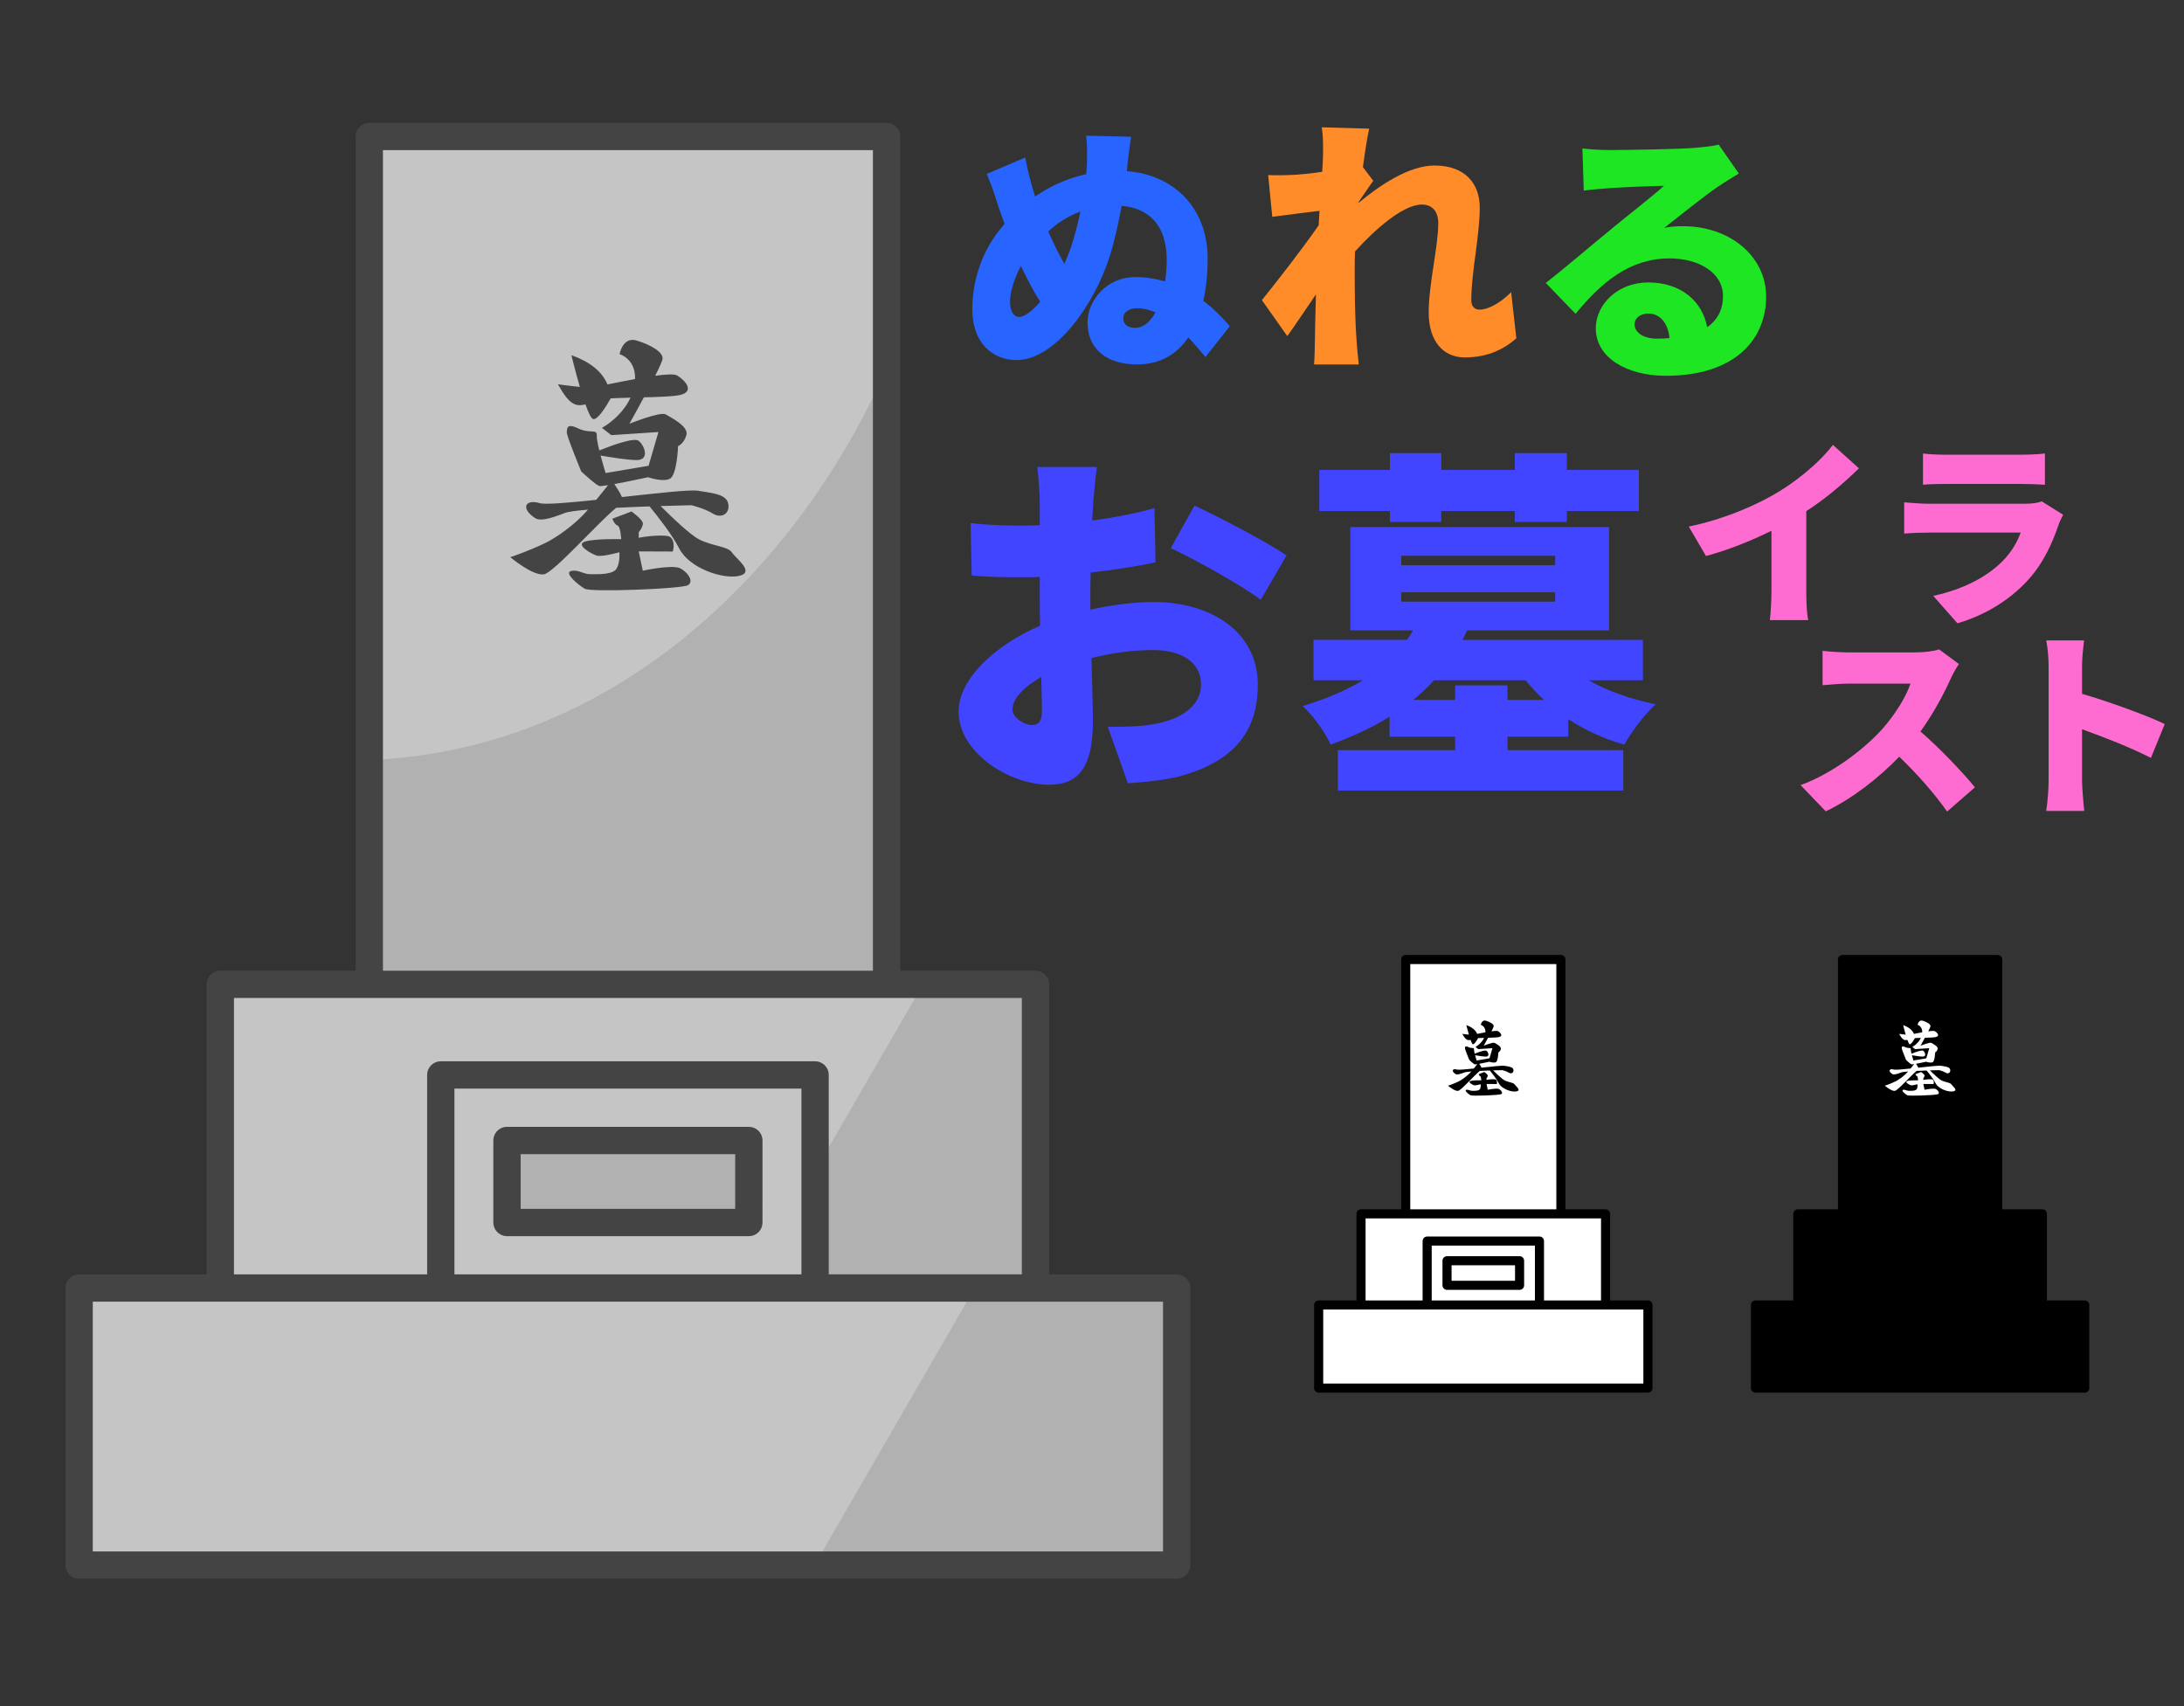
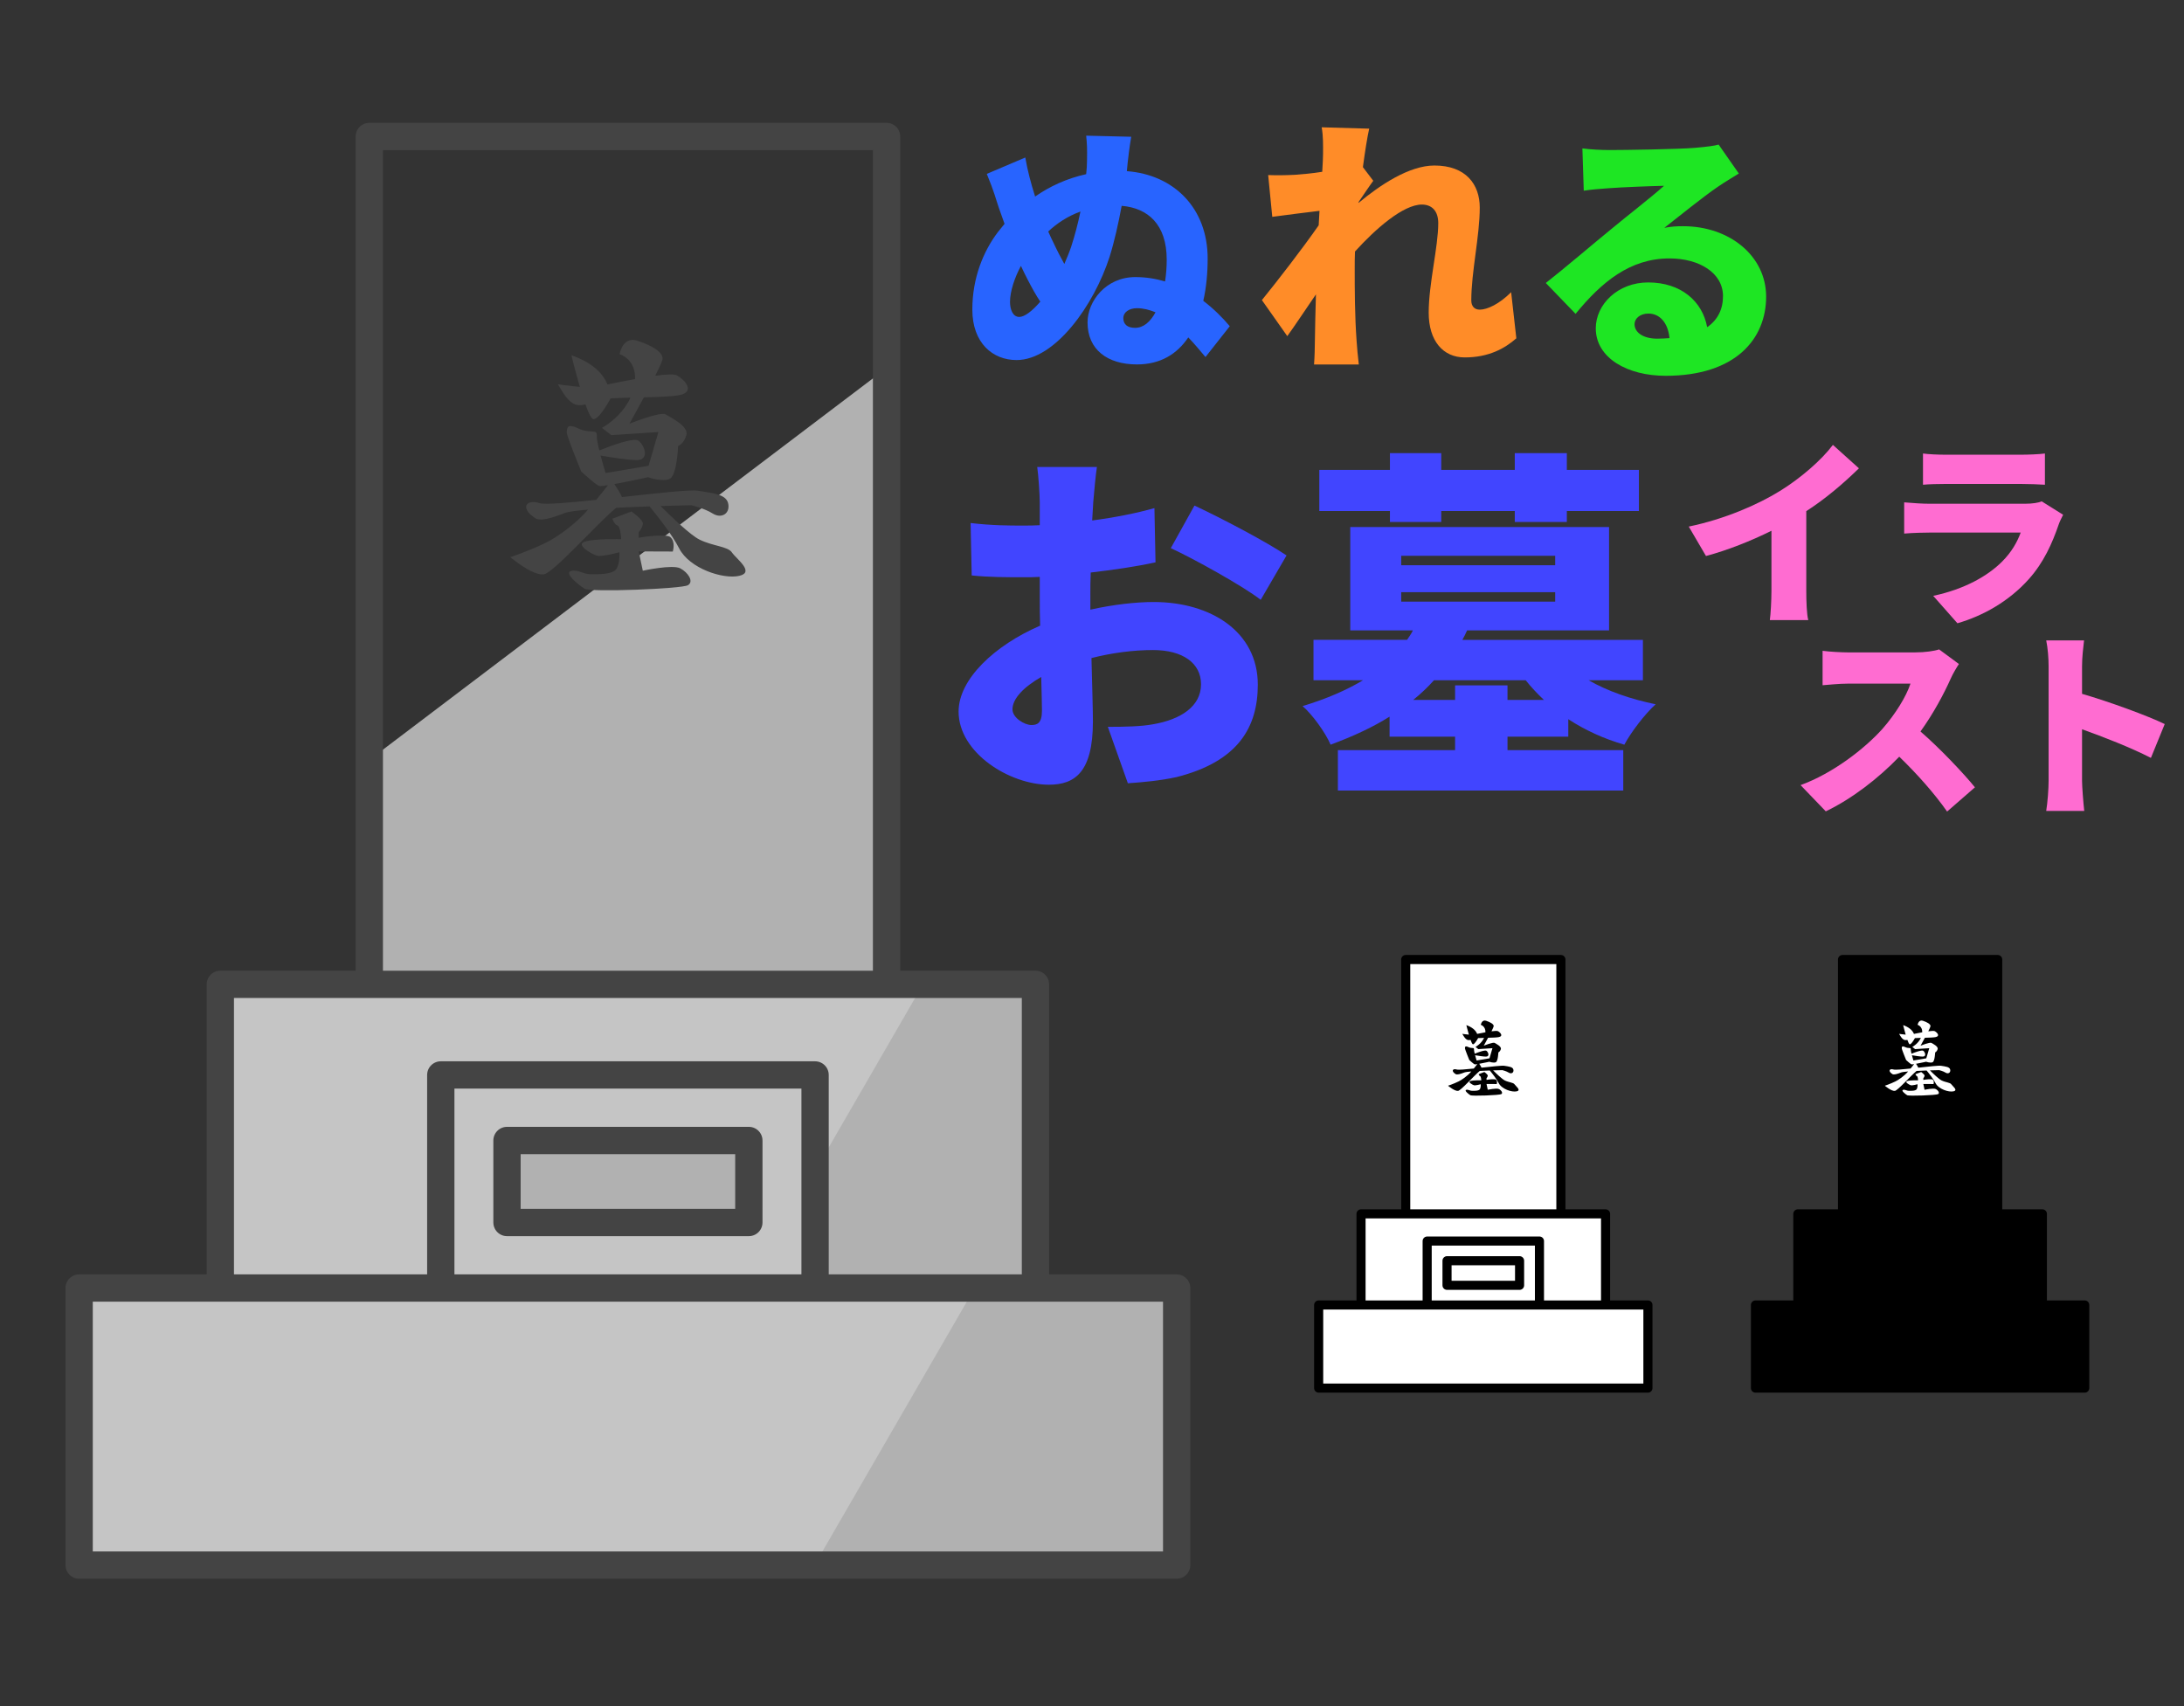
<svg xmlns="http://www.w3.org/2000/svg" id="svg130" version="1.1" style="overflow:visible" viewBox="-240 -187 480 375" height="1500px" width="1920px">
  <rect x="-240" y="-187" width="480" height="375" fill="#333333" stroke="none" />
  <defs id="defs134" />
  <rect id="rect2" fill-opacity="0" fill="rgb(0,0,0)" height="375" width="480" y="-187" x="-240" />
  <svg id="svg30" version="1.1" y="-250" x="-352" viewBox="-250 -250 500 500" height="500" width="500" style="overflow:visible">
    <g style="fill:#ffffff;stroke-linejoin:round" id="g28">
      <path style="fill:#b1b1b1;fill-opacity:1;stroke:none;stroke-linecap:butt;stroke-linejoin:round" id="path4" d="M 56.848,-106.101 -56.837,-19.956 V 59.359 H 56.848 Z" />
-       <path style="fill:#c5c5c5;fill-opacity:1;stroke:none;stroke-linecap:butt;stroke-linejoin:round" id="path6" d="m -56.836,-157 v 137.049 c 55.214,-2.187 95.128,-43.749 113.685,-86.145 v -50.901 h -113.685 z" />
      <path style="fill:none;stroke:#444444;stroke-width:6;stroke-linecap:butt;stroke-linejoin:round;stroke-opacity:1" id="path8" d="m -56.836,-157 h 113.685 V 59.361 h -113.685 z" />
      <path style="fill:#b1b1b1;fill-opacity:1;stroke:none;stroke-linecap:butt;stroke-linejoin:round" id="path10" d="m 64.866,29.358 -23.452,26.661 -17.417,44.05 h 65.593 V 29.358 Z" />
      <path style="fill:#c5c5c5;fill-opacity:1;stroke:none;stroke-linecap:butt;stroke-linejoin:round" id="path12" d="m -89.578,29.358 154.432,-9.9e-4 -40.869,70.711 -113.564,6.5e-4 z" />
      <path style="fill:none;stroke:#444444;stroke-width:6;stroke-linecap:butt;stroke-linejoin:round;stroke-opacity:1" id="path14" d="M -89.578,29.358 H 89.577 v 70.711 H -89.578 Z" />
      <path style="fill:#c5c5c5;fill-opacity:1;stroke:#444444;stroke-width:6;stroke-linecap:butt;stroke-linejoin:round;stroke-opacity:1" id="path16" d="M -41.124,49.272 H 41.138 V 109.311 H -41.124 Z" />
      <path style="fill:#b1b1b1;fill-opacity:1;stroke:#444444;stroke-width:6;stroke-linecap:butt;stroke-linejoin:round;stroke-opacity:1" id="path18" d="m -26.572,63.677 v 18.024 h 53.153 V 63.677 Z" />
      <path style="fill:#b1b1b1;fill-opacity:1;stroke:none;stroke-linecap:butt;stroke-linejoin:round" id="path20" d="m 76.223,96.107 -36.849,20.04 1.652,40.853 h 79.591 V 96.107 Z" />
      <path style="fill:#c5c5c5;fill-opacity:1;stroke:none;stroke-linecap:butt;stroke-linejoin:round" id="path22" d="m -120.607,96.107 h 196.83 l -35.204,60.892 -161.624,8.6e-4 z" />
      <path style="fill:none;stroke:#444444;stroke-width:6;stroke-linecap:butt;stroke-linejoin:round;stroke-opacity:1" id="path24" d="m -120.607,96.107 h 241.215 v 60.893 h -241.215 z" />
      <path style="fill:#444444;fill-opacity:1;stroke:none;stroke-linecap:butt;stroke-linejoin:round" id="path26" d="m 1.083,-112.293 c -2.37,-0.033 -2.912,3.136 -2.912,3.136 0,0 3.557,1.006 3.404,5.474 -2.159,0.395 -4.318,0.832 -6.071,1.182 -1.193,-2.908 -3.924,-5.002 -7.92,-6.428 0,0 0.838,3.476 1.859,6.969 -2.213,-0.198 -4.819,-0.579 -4.819,-0.579 2.424,4.356 3.785,4.995 6.042,4.422 0.638,1.795 1.252,3.12 1.699,3.224 0.982,0.227 2.762,-2.606 3.851,-4.541 1.228,-0.075 2.748,-0.121 4.354,-0.161 -2.008,4.38 -6.269,6.642 -6.269,6.642 l 2.049,1.598 10.358,-0.685 -2.163,7.418 -9.448,1.598 c 0,0 -0.575,-1.861 -1.099,-3.847 2.343,0.406 6.056,0.994 7.929,0.994 2.846,0 1.821,-3.081 0.455,-4.222 -0.982,-0.82 -5.947,1.008 -8.671,2.103 -0.336,-1.376 -0.591,-2.654 -0.549,-3.245 0.114,-1.598 -1.48,-0.342 -4.098,-1.598 -2.618,-1.255 -2.39,0.114 -2.504,0.799 -0.114,0.685 3.187,8.673 3.187,8.673 0,0 3.187,2.967 3.984,3.195 0.192,0.055 0.919,-0.031 1.902,-0.19 -0.612,0.778 -1.518,1.916 -2.599,3.227 -6.011,0.635 -11.19,1.086 -12.394,0.729 -3.382,-1.003 -4.257,1.34 -0.797,3.424 1.138,0.456 3.073,0 6.261,-1.255 0.74,-0.291 2.648,-0.539 5.129,-0.749 -2.981,3.493 -7.234,6.285 -9.264,7.274 -3.984,1.94 -7.817,3.175 -7.817,3.175 0,0 4.862,4.118 7.366,3.776 2.119,-0.29 11.834,-11.299 15.903,-14.625 2.454,-0.126 4.986,-0.228 7.336,-0.309 1.844,2.237 4.958,6.198 6.503,9.218 2.277,4.451 9.676,6.847 13.204,6.048 3.529,-0.799 -0.683,-3.766 -1.594,-5.135 -0.911,-1.369 -4.212,-1.369 -7.171,-2.853 -1.956,-0.981 -5.992,-4.845 -8.51,-7.357 3.908,-0.12 6.802,-0.174 6.802,-0.174 0,0 2.846,0.685 4.667,1.826 1.821,1.141 3.756,0.114 3.415,-2.054 -0.341,-2.168 -3.187,-2.396 -6.716,-2.967 -1.697,-0.274 -9.102,0.558 -16.657,1.395 -0.404,-0.903 -1.153,-2.077 -1.675,-2.855 3.156,-0.578 7.404,-1.507 7.404,-1.507 0,0 3.187,1.141 4.781,0.342 1.594,-0.799 1.821,-7.189 1.821,-7.189 0,0 1.252,-0.456 1.821,-2.396 0.569,-1.94 -3.415,-3.88 -4.553,-4.565 -1.138,-0.685 -7.968,2.054 -7.968,2.054 0,0 1.528,-2.725 3.184,-5.802 3.17,-0.078 6.233,-0.181 7.744,-0.474 3.529,-0.685 1.48,-3.195 -0.455,-4.337 -0.599,-0.353 -2.464,-0.247 -4.806,0.071 0.915,-1.819 1.585,-3.28 1.619,-3.723 0.114,-1.484 -2.39,-2.967 -5.578,-3.994 -0.349,-0.112 -0.667,-0.165 -0.958,-0.169 z m -0.294,37.714 -4.212,1.598 c 0,0 0.455,1.255 1.138,1.484 0.683,0.228 0.814,3.006 0.814,3.006 0,0 -5.823,-0.154 -7.985,0.531 -2.163,0.685 1.48,2.739 2.618,3.081 1.138,0.342 4.968,-0.74 4.968,-0.74 0,0 0.189,2.223 -0.608,3.593 -0.797,1.369 -4.155,1.239 -5.748,1.239 -1.594,0 -2.846,-1.141 -4.326,-0.685 -1.48,0.456 1.707,3.081 3.073,3.88 1.366,0.799 21.308,0.017 22.675,-0.782 1.366,-0.799 0.035,-2.786 -1.673,-3.699 -1.707,-0.913 -8.246,0.514 -8.246,0.514 l -0.895,-4.243 7.485,0.028 c 0,0 0.683,-2.168 -0.569,-3.195 -0.793,-0.651 -5.771,-0.129 -6.915,0.186 v -1.231 c 0,0 0.797,-0.913 0.911,-1.826 0.114,-0.913 -2.504,-2.739 -2.504,-2.739 z" />
    </g>
  </svg>
  <svg id="svg36" version="1.1" y="-109" x="-29" viewBox="0 0 500 500" height="500" width="500" style="overflow:visible">
    <g id="g34" transform="scale(0.3)" style="font-style:normal;font-weight:900;font-size:200px;font-family:'Noto Sans JP Black';fill:#2864ff;fill-opacity:1;stroke:#000000;stroke-width:0;stroke-linecap:round;stroke-linejoin:round;stroke-opacity:0">
      <g id="text32" style="" aria-label="ぬ">
        <path id="path138" style="" d="m 128.2,-19.8 c -5.6,0 -8.6,-2.6 -8.6,-7.2 0,-4 4,-7.2 10,-7.2 4.6,0 9.2,1.2 13.6,3 -3.8,7 -8.8,11.4 -15,11.4 z m -84.8,-8 c -4.8,0 -6.8,-5.6 -6.8,-11 0,-7.8 3.4,-17.8 8,-26.4 1.6,3.4 3.2,6.8 4.8,9.8 3.4,6.6 6.4,12 9.4,16.4 -6,7 -11.6,11.2 -15.4,11.2 z M 88.2,-105 c -1.8,8.8 -4.2,17.8 -6.8,25.8 -1.4,4.2 -3.2,8.4 -5,12.6 -2.4,-4.4 -5,-9.2 -7.6,-14.8 -1.4,-2.8 -2.8,-5.8 -4.2,-9 6.4,-6 14.2,-11.2 23.6,-14.6 z m 109.4,84 c -5.2,-6.2 -11.8,-12.8 -19.4,-18.6 2.2,-9.6 3.2,-20.2 3.2,-31 0,-36.8 -24.6,-61.4 -59.2,-64 l 0.6,-6.2 c 0.4,-3.4 1.2,-11 2.6,-19 l -33,-0.8 c 0.6,6.2 0.8,9 0.6,18.6 0,2.8 -0.2,6 -0.6,9.6 -14.4,3.2 -26.8,9 -37.4,16.4 -3,-9.4 -5.6,-19.2 -7.2,-28.6 l -28.2,12 c 5.6,13.6 6.4,17.8 8.8,24.8 l 4.2,11.8 c -1.8,2.2 -3.4,4.2 -5,6.2 C 17.2,-76 9,-56.6 9,-33.2 c 0,24.6 15,37 32.4,37 28.2,0 56.8,-40.2 68.2,-75.8 3.4,-10.8 6.4,-24.2 8.8,-37.2 19.2,1.6 33,13.6 33,39.4 0,5.4 -0.4,10.8 -1.2,16 -6.8,-2 -14,-3.2 -21.8,-3.2 -21.4,0 -35,17.6 -35,33.2 0,20 14.6,30.8 36.2,30.8 17.2,0 29.4,-7.6 37.6,-19.8 5,5.2 9.2,10.4 12.6,14.4 z" />
      </g>
    </g>
  </svg>
  <svg id="svg42" version="1.1" y="-110" x="35" viewBox="0 0 500 500" height="500" width="500" style="overflow:visible">
    <g id="g40" transform="scale(0.3)" style="font-style:normal;font-weight:900;font-size:200px;font-family:'Noto Sans JP Black';fill:#ff8c28;fill-opacity:1;stroke:#000000;stroke-width:0;stroke-linecap:round;stroke-linejoin:round;stroke-opacity:0">
      <g id="text38" style="" aria-label="れ">
        <path id="path141" style="" d="m 190.4,-42.6 c -8.6,8.6 -17.4,12.8 -23,12.8 -3.8,0 -6.2,-2.4 -6.2,-6.8 0,-20.8 6.2,-47.2 6.2,-68 0,-17 -10.2,-30.8 -33.2,-30.8 -18.6,0 -40,14.4 -55.6,27.4 v -0.6 c 3.6,-5.2 8.2,-12.2 10.8,-15.6 l -7.6,-10 c 1.6,-12 3.2,-22 4.6,-28.2 l -34.8,-1 c 1.2,6.8 1,13.2 1,19.4 0,2 -0.2,7 -0.6,13.2 -7.4,1.2 -14.6,1.8 -20,2.2 -8.2,0.4 -13.2,0.4 -19.6,0.2 l 3,30.6 C 26,-99.2 39.8,-101 50,-102.2 l -0.6,10.6 c -11.8,17 -30.4,41 -41.6,54.8 l 18.6,26.4 c 5.4,-7.4 13.4,-19.6 21,-30.6 -0.4,12.6 -0.6,23 -0.8,35 0,3.2 -0.2,11.4 -0.6,16.4 H 78.8 C 78.2,5.6 77.4,-3 77.2,-6.6 75.8,-25.6 75.8,-45 75.8,-60 c 0,-4 0,-8.2 0.2,-12.4 15.2,-16.8 35.4,-34.4 49,-34.4 7.4,0 12,4.8 12,13.6 0,17.4 -7,44.4 -7,65.6 0,20.8 10.6,32.8 26.4,32.8 17.6,0 29.4,-6.6 37.8,-14 z" />
      </g>
    </g>
  </svg>
  <svg id="svg48" version="1.1" y="-108" x="95" viewBox="0 0 500 500" height="500" width="500" style="overflow:visible">
    <g id="g46" transform="scale(0.3)" style="font-style:normal;font-weight:900;font-size:200px;font-family:'Noto Sans JP Black';fill:#1ee623;fill-opacity:1;stroke:#000000;stroke-width:0;stroke-linecap:round;stroke-linejoin:round;stroke-opacity:0">
      <g id="text44" style="" aria-label="る">
        <path id="path144" style="" d="m 97.4,-15.2 c -10,0 -16.6,-4.4 -16.6,-10.6 0,-4 3.8,-7.8 10.2,-7.8 8.4,0 14.4,7 15.4,18 -2.8,0.2 -5.8,0.4 -9,0.4 z m 45,-142.2 c -2.6,0.8 -8.2,1.6 -17.6,2.4 -11.8,1 -51.4,1.6 -62,1.6 -6.6,0 -14,-0.4 -20.2,-1.2 l 1,31 c 4.8,-0.8 11.8,-1.4 17.8,-1.8 10.6,-0.8 31,-1.6 41,-1.8 -9.6,8.6 -28,22.8 -39,32 C 51.6,-85.6 28.6,-66 15.8,-56 l 21.8,22.6 c 19,-23.2 39.8,-40.6 68.8,-40.6 21.8,0 39.2,10.6 39.2,27.6 0,9.6 -3.8,17.4 -11.6,22.8 -3.4,-18.8 -19,-32.8 -43.2,-32.8 -22.4,0 -38.4,16.2 -38.4,33.6 0,21.8 23.2,34.8 51.2,34.8 51.2,0 73.6,-27 73.6,-58 0,-29.8 -26.8,-51.6 -60.8,-51.6 -4.8,0 -8.6,0.2 -13.8,1.2 10.8,-8.4 28.2,-22.6 39.4,-30.2 5,-3.4 10,-6.4 15.2,-9.6 z" />
      </g>
    </g>
  </svg>
  <svg id="svg56" version="1.1" y="-19" x="-35" viewBox="0 0 500 500" height="500" width="500" style="overflow:visible">
    <g id="g54" transform="scale(0.4)" style="font-style:normal;font-weight:900;font-size:200px;font-family:'Noto Sans JP Black';fill:#4145ff;fill-opacity:1;stroke:#000000;stroke-width:0;stroke-linecap:round;stroke-linejoin:round;stroke-opacity:0">
      <g id="text50" style="" aria-label="お">
        <path id="path147" style="" d="m 54.2,-21.6 c -3.8,0 -10.4,-4 -10.4,-8.6 0,-5.8 6,-12.2 15.8,-17.8 0.2,8.2 0.4,14.8 0.4,18.6 0,7 -2.8,7.8 -5.8,7.8 z m 32.4,-71 c 0,-4.2 0,-8.6 0.2,-12.8 12,-1.4 24.6,-3.2 35.6,-5.6 l -0.6,-29.8 c -9.8,2.8 -22,5.2 -34.2,6.8 l 0.6,-10.2 c 0.4,-5.2 1.4,-15.4 2,-19.2 H 57.4 c 0.6,3.8 1.4,15.2 1.4,19.4 v 12.6 c -3.2,0.2 -6.4,0.2 -9.4,0.2 -7.2,0 -16.6,0 -28.6,-1.4 l 0.6,28.8 c 9.2,1 20,1 28.8,1 2.6,0 5.4,0 8.6,-0.2 v 11.4 c 0,5 0,10.2 0.2,15.4 -25,10.8 -44.8,29.4 -44.8,47.2 0,22.8 28.2,40.2 49.6,40.2 14.2,0 24.2,-6.8 24.2,-34.8 0,-6 -0.4,-19.8 -0.8,-34.8 11,-2.8 22.8,-4.4 33.8,-4.4 16.4,0 26.4,7.2 26.4,18.8 0,12.2 -11.2,19.4 -26.4,22 -6.6,1.2 -15.2,1.4 -24.8,1.4 l 11,31 C 115.8,9.8 124.8,9 134,7 c 34,-8.6 44.6,-27.6 44.6,-50.8 0,-29.2 -26,-45.4 -57.2,-45.4 -9.8,0 -22.2,1.4 -34.8,4.2 z m 44.2,-26.2 c 12.2,5.6 40,21 49.4,28.4 l 14.2,-24.4 c -11,-7.4 -34.8,-20 -50.6,-27.4 z" />
      </g>
      <g id="text52" style="" aria-label="墓">
        <path id="path150" style="" d="m 251.2,-133.2 h 28.2 v -6 h 40.4 v 6 h 28.6 v -6 H 388 v -22.6 h -39.6 v -9.2 h -28.6 v 9.2 h -40.4 v -9.2 h -28.2 v 9.2 h -38.8 v 22.6 h 38.8 z m 64.6,97.8 v -8 H 287 v 8 h -23 c 4.2,-3.4 8,-7 11.4,-10.8 h 50.4 c 3,3.8 6.4,7.4 10,10.8 z M 257.4,-94.6 H 342 v 5.2 h -84.6 z m 0,-20 H 342 v 5.2 h -84.6 z m 132.8,68.4 V -68.4 H 291 c 1,-1.8 1.8,-3.4 2.6,-5.2 h 78 v -56.8 H 229.4 v 56.8 h 34.4 c -0.8,1.8 -2,3.4 -3.2,5.2 h -51.4 v 22.2 h 27.2 c -9,5.4 -20,10.2 -33.2,14.2 5.2,4.4 12.6,14.6 15.4,21.2 12.4,-4.6 23.2,-9.6 32.4,-15.4 v 11 h 36 v 7.4 H 222.6 V 14.4 H 379.4 V -7.8 h -63.6 v -7.4 h 33.4 v -9.6 c 9.2,6 19.6,10.8 30.8,14 3.6,-6.8 11.4,-17 17.2,-22.2 -13.6,-2.8 -26.4,-7.2 -36.8,-13.2 z" />
      </g>
    </g>
  </svg>
  <svg id="svg64" version="1.1" y="-53" x="129" viewBox="0 0 500 500" height="500" width="500" style="overflow:visible">
    <g id="g62" transform="scale(0.22)" style="font-style:normal;font-weight:900;font-size:200px;font-family:'Noto Sans JP Black';fill:#ff6cd1;fill-opacity:1;stroke:#000000;stroke-width:0;stroke-linecap:round;stroke-linejoin:round;stroke-opacity:0">
      <g id="text58" style="" aria-label="イ">
        <path id="path153" style="" d="m 127.2,-98.4 c 19.2,-12.4 36.6,-27.2 52.6,-42.8 l -26,-23.4 c -11.4,15.2 -32,33 -52.2,45.6 -22.4,14 -56,28.6 -91.8,36 L 27,-53.6 c 21.8,-5.8 45.2,-15.2 65.4,-25.2 v 60.2 c 0,9.6 -0.8,23.6 -1.6,29 h 38.4 c -1.6,-5.6 -2,-19.4 -2,-29 z" />
      </g>
      <g id="text60" style="" aria-label="ラ">
        <path id="path156" style="" d="m 362.4,-108.2 c -3.2,1.4 -9.2,2.4 -16.8,2.4 h -95.2 c -6.8,0 -16.2,-0.6 -25.4,-1.4 V -76 c 9,-0.8 20.4,-1 25.4,-1 h 91 c -3.4,9.2 -8.8,19.2 -18.6,29 -14.4,14.4 -37.6,27.6 -68.8,34.2 l 24.2,27.4 c 25.6,-7.4 51.6,-22 71.4,-44.2 14.8,-16.6 23.2,-35.4 29.8,-54.6 0.8,-2.4 2.8,-6.6 4.4,-9.6 z m -118.6,-16.6 c 6,-0.6 15.6,-0.8 22.4,-0.8 h 75.4 c 7.6,0 18.4,0.4 24,0.8 V -156 c -5.8,0.8 -17.2,1.2 -23.6,1.2 h -75.8 c -7,0 -16.8,-0.4 -22.4,-1.2 z" />
      </g>
    </g>
  </svg>
  <svg id="svg72" version="1.1" y="-11" x="153" viewBox="0 0 500 500" height="500" width="500" style="overflow:visible">
    <g id="g70" transform="scale(0.22)" style="font-style:normal;font-weight:900;font-size:200px;font-family:'Noto Sans JP Black';fill:#ff6cd1;fill-opacity:1;stroke:#000000;stroke-width:0;stroke-linecap:round;stroke-linejoin:round;stroke-opacity:0">
      <g id="text66" style="" aria-label="ス">
        <path id="path159" style="" d="m 150.8,-151.2 c -4.6,1.6 -14,3 -24,3 H 60 c -5.8,0 -18.6,-0.6 -25.6,-1.6 v 34.4 C 40,-115.8 51,-117 60,-117 h 62.2 c -4.2,12.8 -15,30.4 -28,45.2 C 76.4,-52 44.8,-27.4 12.4,-15.6 L 37.6,10.6 C 63.8,-2 90,-22.2 111,-44 c 18,17.4 35,36.6 47.8,54.8 l 27.8,-24.2 c -11,-13.6 -35,-39 -54.4,-55.8 13,-18 23.6,-38 30.2,-52.8 2.2,-5 6.4,-12 8.2,-14.6 z" />
      </g>
      <g id="text68" style="" aria-label="ト">
        <path id="path162" style="" d="m 376.2,-76.6 c -16.8,-8.2 -55.6,-22.4 -82.6,-30.2 v -27.4 c 0,-9.6 1.2,-18.4 2,-26 h -37.8 c 1.6,7.6 2.4,18 2.4,26 V -20 c 0,8.2 -1,21.6 -2.4,30.2 h 38 c -1,-9 -2.2,-24.8 -2.2,-30.2 v -51.4 c 21.2,7.6 48.6,18.2 68.8,28.6 z" />
      </g>
    </g>
  </svg>
  <svg id="svg100" version="1.1" y="-179" x="-164" viewBox="-250 -250 500 500" height="500" width="500" style="overflow:visible">
    <g style="fill:#ffffff;stroke-linejoin:round" id="g98">
      <path style="fill:#ffffff;fill-opacity:1;stroke:none;stroke-linecap:butt;stroke-linejoin:round" id="path74" d="m 17.054,-31.83 -34.105,25.844 v 23.794 h 34.105 z" />
      <path style="fill:#ffffff;fill-opacity:1;stroke:none;stroke-linecap:butt;stroke-linejoin:round" id="path76" d="m -17.051,-47.1 v 41.115 c 16.564,-0.656 28.538,-13.125 34.105,-25.844 v -15.27 h -34.105 z" />
      <path style="fill:none;stroke:#000000;stroke-width:2;stroke-linecap:butt;stroke-linejoin:round;stroke-opacity:1" id="path78" d="m -17.051,-47.1 h 34.105 v 64.908 h -34.105 z" />
      <path style="fill:#ffffff;fill-opacity:1;stroke:none;stroke-linecap:butt;stroke-linejoin:round" id="path80" d="m 19.46,8.807 -7.035,7.998 -5.225,13.215 h 19.678 V 8.807 Z" />
      <path style="fill:#ffffff;fill-opacity:1;stroke:none;stroke-linecap:butt;stroke-linejoin:round" id="path82" d="m -26.873,8.807 46.33,-2.97e-4 -12.261,21.213 -34.069,1.95e-4 z" />
      <path style="fill:none;stroke:#000000;stroke-width:2;stroke-linecap:butt;stroke-linejoin:round;stroke-opacity:1" id="path84" d="M -26.873,8.807 H 26.873 V 30.021 H -26.873 Z" />
      <path style="fill:#ffffff;fill-opacity:1;stroke:#000000;stroke-width:2;stroke-linecap:butt;stroke-linejoin:round;stroke-opacity:1" id="path86" d="m -12.337,14.782 h 24.679 v 18.012 h -24.679 z" />
      <path style="fill:#ffffff;fill-opacity:1;stroke:#000000;stroke-width:2;stroke-linecap:butt;stroke-linejoin:round;stroke-opacity:1" id="path88" d="m -7.972,19.103 v 5.407 H 7.974 v -5.407 z" />
      <path style="fill:#ffffff;fill-opacity:1;stroke:none;stroke-linecap:butt;stroke-linejoin:round" id="path90" d="m 22.867,28.832 -11.055,6.012 0.496,12.256 h 23.877 v -18.268 z" />
      <path style="fill:#ffffff;fill-opacity:1;stroke:none;stroke-linecap:butt;stroke-linejoin:round" id="path92" d="m -36.182,28.832 h 59.049 l -10.561,18.268 -48.487,2.58e-4 z" />
      <path style="fill:none;stroke:#000000;stroke-width:2;stroke-linecap:butt;stroke-linejoin:round;stroke-opacity:1" id="path94" d="m -36.182,28.832 h 72.364 v 18.268 h -72.365 z" />
      <path style="fill:#000000;fill-opacity:1;stroke:none;stroke-linecap:butt;stroke-linejoin:round" id="path96" d="m 0.325,-33.688 c -0.711,-0.01 -0.874,0.941 -0.874,0.941 0,0 1.067,0.302 1.021,1.642 -0.648,0.118 -1.295,0.249 -1.821,0.355 -0.358,-0.872 -1.177,-1.501 -2.376,-1.928 0,0 0.252,1.043 0.558,2.091 -0.664,-0.059 -1.446,-0.174 -1.446,-0.174 0.727,1.307 1.135,1.498 1.813,1.327 0.191,0.538 0.376,0.936 0.51,0.967 0.295,0.068 0.829,-0.782 1.155,-1.362 0.368,-0.022 0.824,-0.036 1.306,-0.048 -0.602,1.314 -1.881,1.993 -1.881,1.993 l 0.615,0.479 3.108,-0.205 -0.649,2.225 -2.834,0.479 c 0,0 -0.173,-0.558 -0.33,-1.154 0.703,0.122 1.817,0.298 2.379,0.298 0.854,0 0.546,-0.924 0.137,-1.267 -0.294,-0.246 -1.784,0.302 -2.601,0.631 -0.101,-0.413 -0.177,-0.796 -0.165,-0.973 0.034,-0.479 -0.444,-0.103 -1.229,-0.479 -0.785,-0.377 -0.717,0.034 -0.751,0.24 -0.034,0.205 0.956,2.602 0.956,2.602 0,0 0.956,0.89 1.195,0.959 0.058,0.017 0.276,-0.009 0.571,-0.057 -0.184,0.233 -0.456,0.575 -0.78,0.968 -1.803,0.19 -3.357,0.326 -3.718,0.219 -1.015,-0.301 -1.277,0.402 -0.239,1.027 0.341,0.137 0.922,0 1.878,-0.377 0.222,-0.087 0.794,-0.162 1.539,-0.225 -0.894,1.048 -2.17,1.886 -2.779,2.182 -1.195,0.582 -2.345,0.953 -2.345,0.953 0,0 1.459,1.235 2.21,1.133 0.636,-0.087 3.55,-3.39 4.771,-4.388 0.736,-0.038 1.496,-0.068 2.201,-0.093 0.553,0.671 1.487,1.859 1.951,2.765 0.683,1.335 2.903,2.054 3.961,1.814 1.059,-0.24 -0.205,-1.13 -0.478,-1.541 -0.273,-0.411 -1.264,-0.411 -2.151,-0.856 -0.587,-0.294 -1.798,-1.453 -2.553,-2.207 1.172,-0.036 2.041,-0.052 2.041,-0.052 0,0 0.854,0.205 1.4,0.548 0.546,0.342 1.127,0.034 1.024,-0.616 -0.102,-0.65 -0.956,-0.719 -2.015,-0.89 -0.509,-0.082 -2.731,0.167 -4.997,0.418 -0.121,-0.271 -0.346,-0.623 -0.502,-0.857 0.947,-0.173 2.221,-0.452 2.221,-0.452 0,0 0.956,0.342 1.434,0.103 0.478,-0.24 0.546,-2.157 0.546,-2.157 0,0 0.376,-0.137 0.546,-0.719 0.171,-0.582 -1.024,-1.164 -1.366,-1.369 -0.341,-0.205 -2.39,0.616 -2.39,0.616 0,0 0.458,-0.818 0.955,-1.741 0.951,-0.023 1.87,-0.054 2.323,-0.142 1.059,-0.205 0.444,-0.959 -0.137,-1.301 -0.18,-0.106 -0.739,-0.074 -1.442,0.021 0.274,-0.546 0.476,-0.984 0.486,-1.117 0.034,-0.445 -0.717,-0.89 -1.673,-1.198 -0.105,-0.034 -0.2,-0.049 -0.287,-0.051 z m -0.088,11.314 -1.264,0.479 c 0,0 0.137,0.377 0.341,0.445 0.205,0.068 0.244,0.902 0.244,0.902 0,0 -1.747,-0.046 -2.396,0.159 -0.649,0.205 0.444,0.822 0.785,0.924 0.341,0.103 1.49,-0.222 1.49,-0.222 0,0 0.057,0.667 -0.182,1.078 -0.239,0.411 -1.246,0.372 -1.724,0.372 -0.478,0 -0.854,-0.342 -1.298,-0.205 -0.444,0.137 0.512,0.924 0.922,1.164 0.41,0.24 6.392,0.005 6.802,-0.235 0.41,-0.24 0.01,-0.836 -0.502,-1.11 -0.512,-0.274 -2.474,0.154 -2.474,0.154 l -0.269,-1.273 2.245,0.009 c 0,0 0.205,-0.65 -0.171,-0.959 -0.238,-0.195 -1.731,-0.039 -2.075,0.056 v -0.369 c 0,0 0.239,-0.274 0.273,-0.548 0.034,-0.274 -0.751,-0.822 -0.751,-0.822 z" />
    </g>
  </svg>
  <svg id="svg128" version="1.1" y="-179" x="-68" viewBox="-250 -250 500 500" height="500" width="500" style="overflow:visible">
    <g style="fill:#ffffff;stroke-linejoin:round" id="g126">
      <path style="fill:#000000;fill-opacity:1;stroke:none;stroke-linecap:butt;stroke-linejoin:round" id="path102" d="m 17.054,-31.83 -34.105,25.844 v 23.794 h 34.105 z" />
      <path style="fill:#000000;fill-opacity:1;stroke:none;stroke-linecap:butt;stroke-linejoin:round" id="path104" d="m -17.051,-47.1 v 41.115 c 16.564,-0.656 28.538,-13.125 34.105,-25.844 v -15.27 h -34.105 z" />
      <path style="fill:none;stroke:#000000;stroke-width:2;stroke-linecap:butt;stroke-linejoin:round;stroke-opacity:1" id="path106" d="m -17.051,-47.1 h 34.105 v 64.908 h -34.105 z" />
      <path style="fill:#000000;fill-opacity:1;stroke:none;stroke-linecap:butt;stroke-linejoin:round" id="path108" d="m 19.46,8.807 -7.035,7.998 -5.225,13.215 h 19.678 V 8.807 Z" />
      <path style="fill:#000000;fill-opacity:1;stroke:none;stroke-linecap:butt;stroke-linejoin:round" id="path110" d="m -26.873,8.807 46.33,-2.97e-4 -12.261,21.213 -34.069,1.95e-4 z" />
      <path style="fill:none;stroke:#000000;stroke-width:2;stroke-linecap:butt;stroke-linejoin:round;stroke-opacity:1" id="path112" d="M -26.873,8.807 H 26.873 V 30.021 H -26.873 Z" />
      <path style="fill:#000000;fill-opacity:1;stroke:#000000;stroke-width:2;stroke-linecap:butt;stroke-linejoin:round;stroke-opacity:1" id="path114" d="m -12.337,14.782 h 24.679 v 18.012 h -24.679 z" />
      <path style="fill:#000000;fill-opacity:1;stroke:#000000;stroke-width:2;stroke-linecap:butt;stroke-linejoin:round;stroke-opacity:1" id="path116" d="m -7.972,19.103 v 5.407 H 7.974 v -5.407 z" />
      <path style="fill:#000000;fill-opacity:1;stroke:none;stroke-linecap:butt;stroke-linejoin:round" id="path118" d="m 22.867,28.832 -11.055,6.012 0.496,12.256 h 23.877 v -18.268 z" />
      <path style="fill:#000000;fill-opacity:1;stroke:none;stroke-linecap:butt;stroke-linejoin:round" id="path120" d="m -36.182,28.832 h 59.049 l -10.561,18.268 -48.487,2.58e-4 z" />
      <path style="fill:none;stroke:#000000;stroke-width:2;stroke-linecap:butt;stroke-linejoin:round;stroke-opacity:1" id="path122" d="m -36.182,28.832 h 72.364 v 18.268 h -72.365 z" />
      <path style="fill:#ffffff;fill-opacity:1;stroke:none;stroke-linecap:butt;stroke-linejoin:round" id="path124" d="m 0.325,-33.688 c -0.711,-0.01 -0.874,0.941 -0.874,0.941 0,0 1.067,0.302 1.021,1.642 -0.648,0.118 -1.295,0.249 -1.821,0.355 -0.358,-0.872 -1.177,-1.501 -2.376,-1.928 0,0 0.252,1.043 0.558,2.091 -0.664,-0.059 -1.446,-0.174 -1.446,-0.174 0.727,1.307 1.135,1.498 1.813,1.327 0.191,0.538 0.376,0.936 0.51,0.967 0.295,0.068 0.829,-0.782 1.155,-1.362 0.368,-0.022 0.824,-0.036 1.306,-0.048 -0.602,1.314 -1.881,1.993 -1.881,1.993 l 0.615,0.479 3.108,-0.205 -0.649,2.225 -2.834,0.479 c 0,0 -0.173,-0.558 -0.33,-1.154 0.703,0.122 1.817,0.298 2.379,0.298 0.854,0 0.546,-0.924 0.137,-1.267 -0.294,-0.246 -1.784,0.302 -2.601,0.631 -0.101,-0.413 -0.177,-0.796 -0.165,-0.973 0.034,-0.479 -0.444,-0.103 -1.229,-0.479 -0.785,-0.377 -0.717,0.034 -0.751,0.24 -0.034,0.205 0.956,2.602 0.956,2.602 0,0 0.956,0.89 1.195,0.959 0.058,0.017 0.276,-0.009 0.571,-0.057 -0.184,0.233 -0.456,0.575 -0.78,0.968 -1.803,0.19 -3.357,0.326 -3.718,0.219 -1.015,-0.301 -1.277,0.402 -0.239,1.027 0.341,0.137 0.922,0 1.878,-0.377 0.222,-0.087 0.794,-0.162 1.539,-0.225 -0.894,1.048 -2.17,1.886 -2.779,2.182 -1.195,0.582 -2.345,0.953 -2.345,0.953 0,0 1.459,1.235 2.21,1.133 0.636,-0.087 3.55,-3.39 4.771,-4.388 0.736,-0.038 1.496,-0.068 2.201,-0.093 0.553,0.671 1.487,1.859 1.951,2.765 0.683,1.335 2.903,2.054 3.961,1.814 1.059,-0.24 -0.205,-1.13 -0.478,-1.541 -0.273,-0.411 -1.264,-0.411 -2.151,-0.856 -0.587,-0.294 -1.798,-1.453 -2.553,-2.207 1.172,-0.036 2.041,-0.052 2.041,-0.052 0,0 0.854,0.205 1.4,0.548 0.546,0.342 1.127,0.034 1.024,-0.616 -0.102,-0.65 -0.956,-0.719 -2.015,-0.89 -0.509,-0.082 -2.731,0.167 -4.997,0.418 -0.121,-0.271 -0.346,-0.623 -0.502,-0.857 0.947,-0.173 2.221,-0.452 2.221,-0.452 0,0 0.956,0.342 1.434,0.103 0.478,-0.24 0.546,-2.157 0.546,-2.157 0,0 0.376,-0.137 0.546,-0.719 0.171,-0.582 -1.024,-1.164 -1.366,-1.369 -0.341,-0.205 -2.39,0.616 -2.39,0.616 0,0 0.458,-0.818 0.955,-1.741 0.951,-0.023 1.87,-0.054 2.323,-0.142 1.059,-0.205 0.444,-0.959 -0.137,-1.301 -0.18,-0.106 -0.739,-0.074 -1.442,0.021 0.274,-0.546 0.476,-0.984 0.486,-1.117 0.034,-0.445 -0.717,-0.89 -1.673,-1.198 -0.105,-0.034 -0.2,-0.049 -0.287,-0.051 z m -0.088,11.314 -1.264,0.479 c 0,0 0.137,0.377 0.341,0.445 0.205,0.068 0.244,0.902 0.244,0.902 0,0 -1.747,-0.046 -2.396,0.159 -0.649,0.205 0.444,0.822 0.785,0.924 0.341,0.103 1.49,-0.222 1.49,-0.222 0,0 0.057,0.667 -0.182,1.078 -0.239,0.411 -1.246,0.372 -1.724,0.372 -0.478,0 -0.854,-0.342 -1.298,-0.205 -0.444,0.137 0.512,0.924 0.922,1.164 0.41,0.24 6.392,0.005 6.802,-0.235 0.41,-0.24 0.01,-0.836 -0.502,-1.11 -0.512,-0.274 -2.474,0.154 -2.474,0.154 l -0.269,-1.273 2.245,0.009 c 0,0 0.205,-0.65 -0.171,-0.959 -0.238,-0.195 -1.731,-0.039 -2.075,0.056 v -0.369 c 0,0 0.239,-0.274 0.273,-0.548 0.034,-0.274 -0.751,-0.822 -0.751,-0.822 z" />
    </g>
  </svg>
</svg>